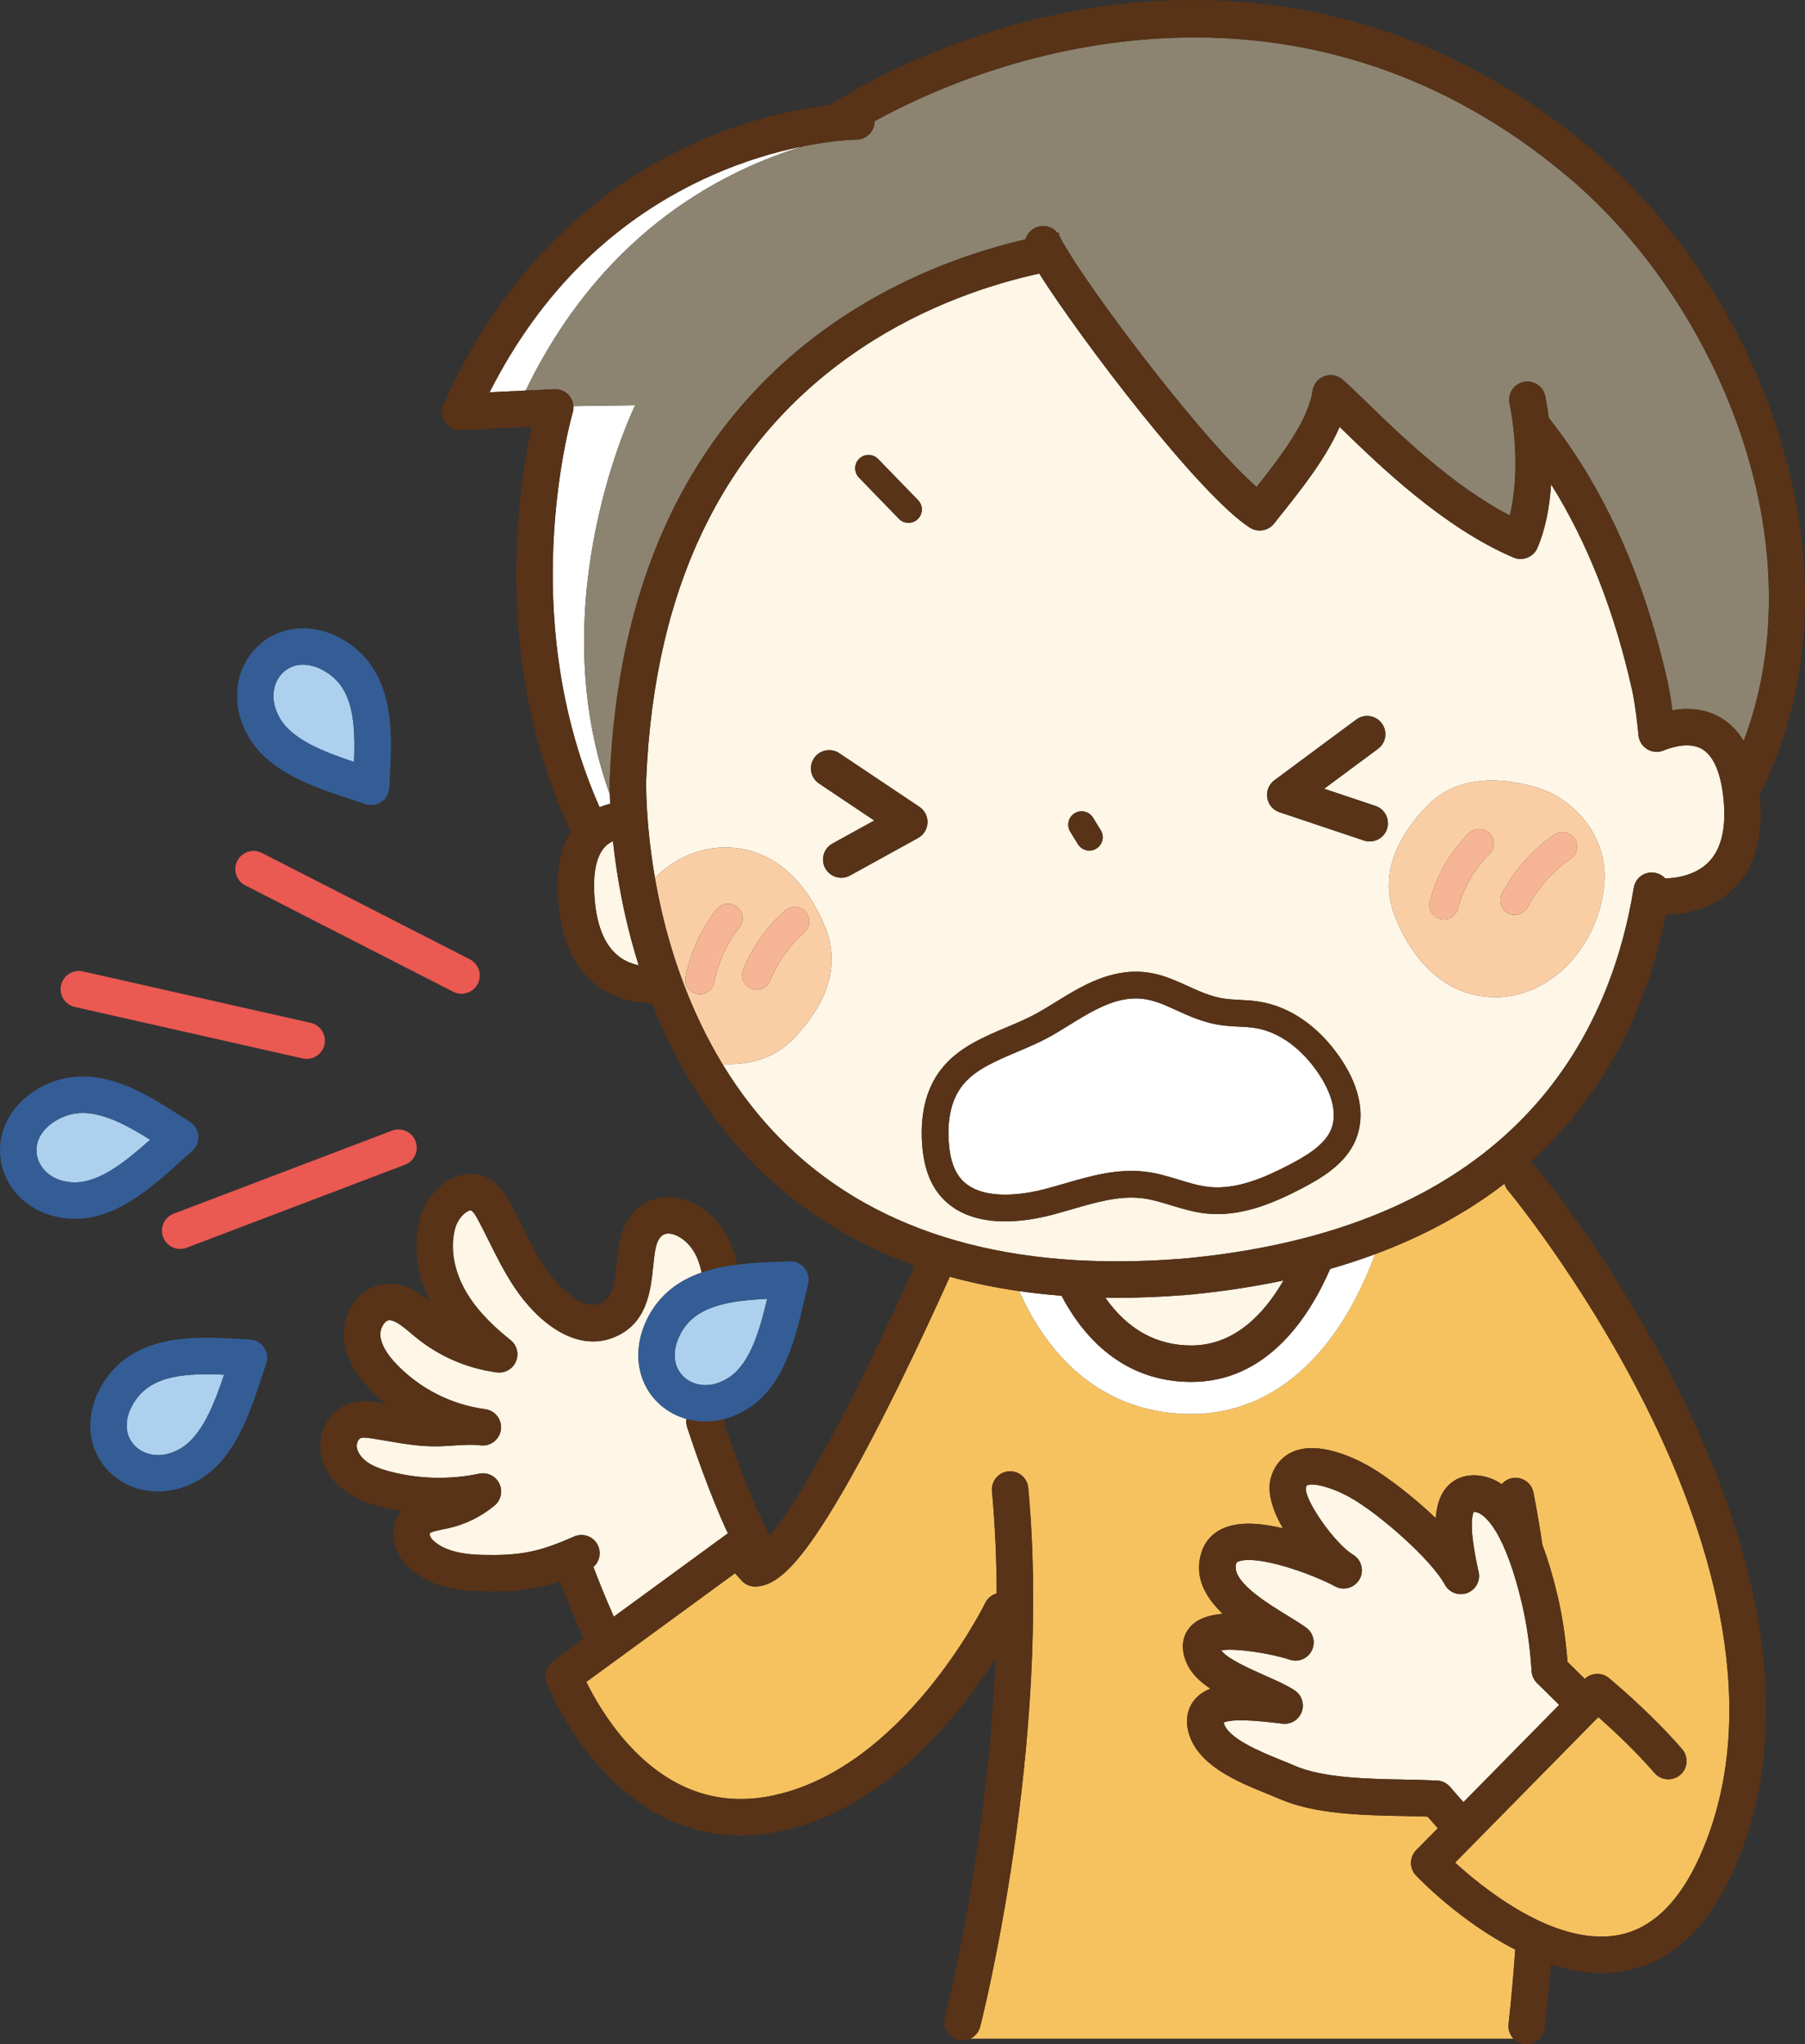
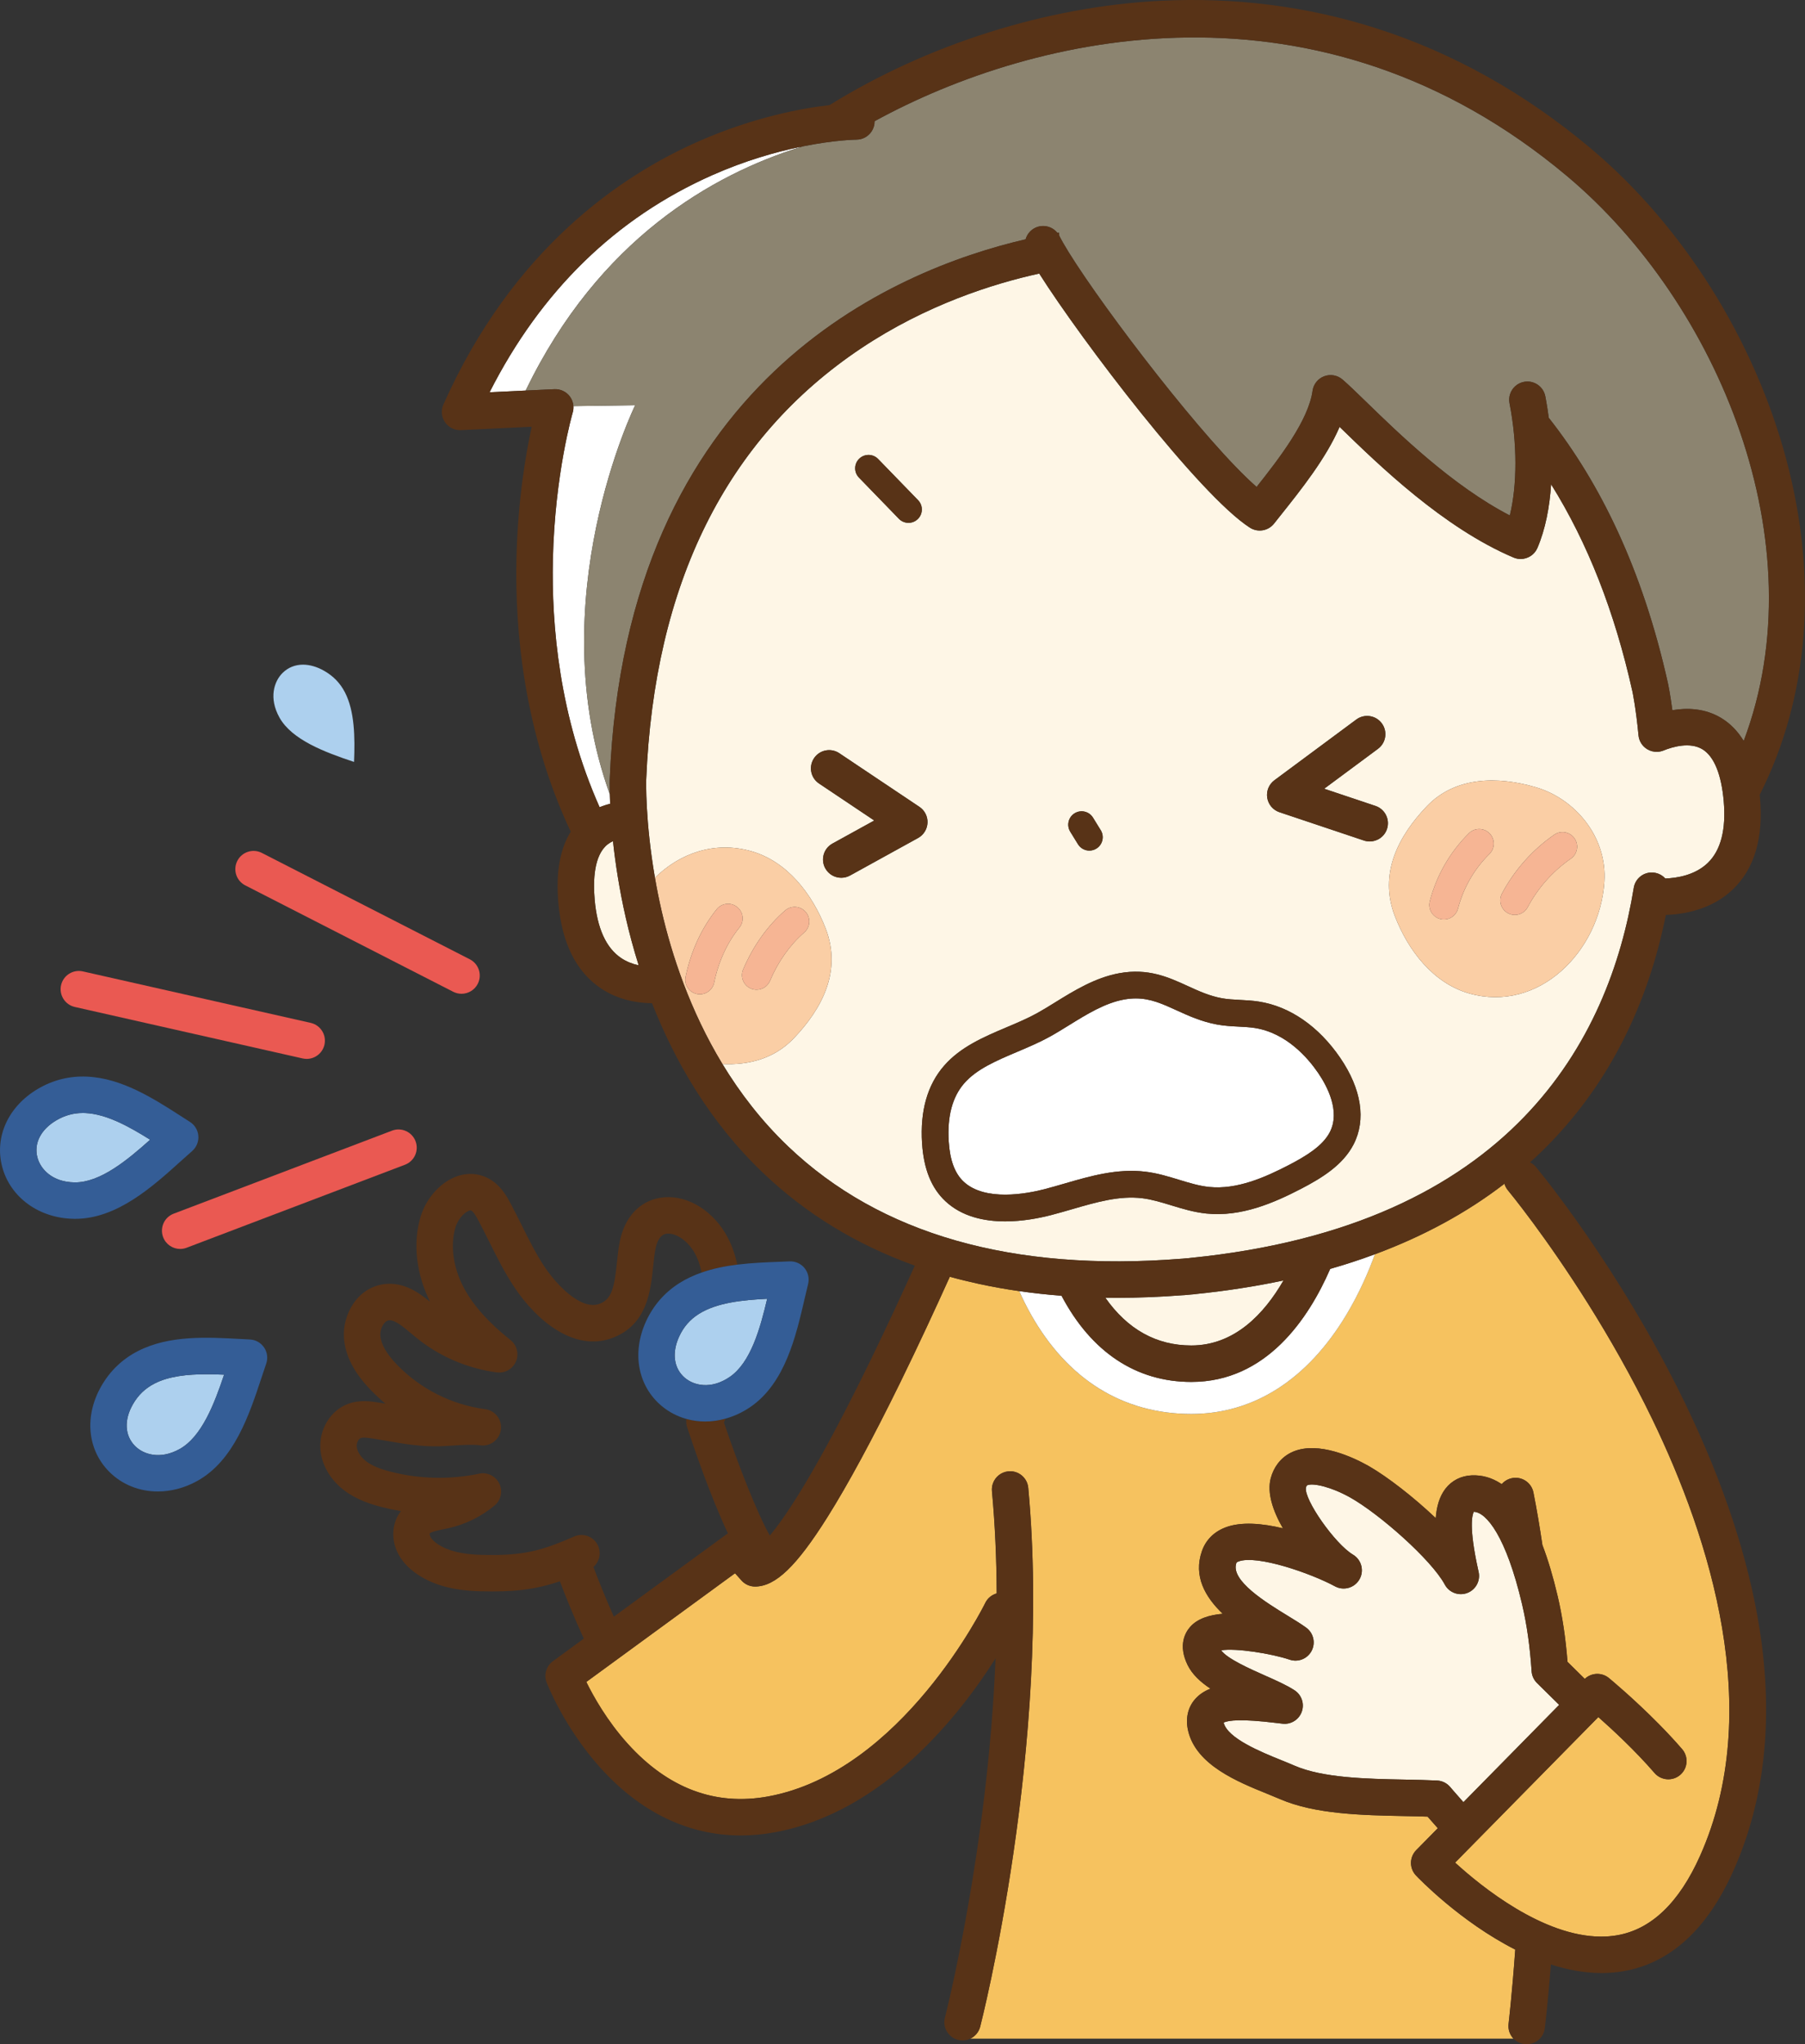
<svg xmlns="http://www.w3.org/2000/svg" version="1.1" x="0px" y="0px" width="200px" height="226.432px" viewBox="0 0 200 226.432" enable-background="new 0 0 200 226.432" xml:space="preserve">
  <rect x="0" y="0" width="200" height="226.432" fill="#333333" stroke="none" />
  <g id="レイヤー_1">
</g>
  <g id="画像">
    <g>
-       <path fill="#FEF6E6" d="M71.58,146.361c0.811-1.771,2.05-3.194,3.681-4.229c0.783-0.496,1.619-0.88,2.486-1.184    c-0.18-0.83-0.442-1.615-0.854-2.295c-0.9-1.486-2.257-2.14-3.077-1.997c-0.722,0.125-1.037,0.952-1.177,1.625    c-0.118,0.579-0.188,1.262-0.266,1.984c-0.279,2.721-0.664,6.446-4.457,7.908c-4.227,1.631-8.422-1.834-10.939-5.618    c-1.089-1.638-1.951-3.372-2.787-5.048c-0.383-0.769-0.778-1.563-1.184-2.32c-0.151-0.283-0.508-0.949-0.776-1.092    c-0.044-0.023-0.107-0.058-0.311,0.027c-0.586,0.246-1.226,1.048-1.455,1.826c-0.6,2.035-0.248,4.495,0.964,6.751    c1.041,1.937,2.721,3.812,5.138,5.731c0.711,0.564,0.958,1.535,0.602,2.371c-0.354,0.836-1.227,1.331-2.125,1.211    c-3.315-0.442-6.433-1.799-9.016-3.922c-0.159-0.13-0.318-0.264-0.479-0.4c-0.849-0.715-1.815-1.523-2.459-1.449    c-0.515,0.061-1,0.922-0.945,1.677c0.071,0.97,0.67,2.026,1.832,3.231c2.599,2.693,6.074,4.447,9.783,4.937    c0.002,0.001,0.003,0.001,0.003,0.001c1.106,0.146,1.885,1.16,1.737,2.266c-0.145,1.105-1.159,1.885-2.266,1.738    c-0.868-0.115-1.961-0.044-3.017,0.024c-0.505,0.033-1.028,0.067-1.531,0.081c-2.05,0.057-4.002-0.28-5.888-0.607    c-0.458-0.079-0.917-0.158-1.375-0.231c-0.486-0.077-1.151-0.184-1.456-0.07c-0.229,0.084-0.476,0.524-0.438,0.946    c0.048,0.561,0.464,1.194,1.086,1.655c0.628,0.465,1.466,0.815,2.719,1.134c3.175,0.811,6.55,0.882,9.758,0.207    c0.911-0.191,1.829,0.261,2.234,1.096c0.404,0.836,0.188,1.839-0.526,2.433c-1.476,1.228-3.247,2.097-5.122,2.513    c-0.179,0.039-0.361,0.076-0.547,0.113c-0.419,0.085-1.398,0.283-1.518,0.471c-0.006,0.026-0.008,0.177,0.062,0.33    c0.132,0.283,0.429,0.583,0.861,0.867c1.13,0.742,2.659,1.113,4.812,1.17c4.024,0.104,6.058-0.293,9.058-1.518    c0.037-0.018,0.078-0.034,0.119-0.049c0.348-0.145,0.711-0.299,1.09-0.466c1.025-0.447,2.215,0.019,2.661,1.04    c0.362,0.828,0.125,1.768-0.521,2.332c0.506,1.343,1.297,3.354,2.261,5.505l12.525-9.15c0.037-0.027,0.076-0.052,0.115-0.075    c-1.933-4.079-3.814-9.607-4.519-11.75c-0.099-0.301-0.124-0.617-0.078-0.926c-1.003-0.278-1.945-0.762-2.769-1.455    C70.666,153.495,69.994,149.825,71.58,146.361z" />
      <path fill="#F6C25F" d="M167.151,224.168c0.011-0.1,0.382-3.214,0.741-8.223c-6.093-3.094-10.697-7.891-11-8.21    c-0.747-0.79-0.734-2.03,0.026-2.806l2.392-2.428c-0.465-0.523-0.848-0.96-1.129-1.283c-0.822-0.029-1.691-0.047-2.598-0.064    c-4.636-0.092-9.891-0.195-13.776-1.887c-0.394-0.17-0.856-0.357-1.345-0.557c-3.332-1.348-7.891-3.193-8.805-6.953    c-0.332-1.369-0.055-2.637,0.776-3.572c0.454-0.511,1.028-0.881,1.688-1.141c-1.11-0.734-2.031-1.587-2.54-2.633    c-1.058-2.178-0.269-3.576,0.297-4.216c0.798-0.906,2.117-1.319,3.6-1.446c-1.951-1.865-3.271-4.176-2.303-6.947    c0.427-1.22,1.321-2.123,2.591-2.613c1.742-0.673,4.098-0.455,6.383,0.092c-1.108-1.919-1.78-3.93-1.349-5.548    c0.165-0.617,0.43-1.155,0.776-1.615c0.438-0.581,1.01-1.034,1.706-1.329c2.83-1.197,6.722,0.674,8.263,1.535    c0.065,0.036,0.135,0.076,0.201,0.115c1.971,1.139,4.841,3.345,7.336,5.715c0.094-1.271,0.413-2.399,1.077-3.26    c0.703-0.908,1.739-1.434,2.92-1.479c1.133-0.044,2.194,0.256,3.179,0.889c0.047,0.029,0.092,0.058,0.137,0.088    c0.285-0.332,0.679-0.574,1.141-0.666c1.096-0.216,2.155,0.497,2.371,1.592c0.378,1.911,0.704,3.852,0.992,5.807    c0.62,1.626,1.183,3.504,1.684,5.64c0.53,2.258,0.891,4.655,1.098,7.308c0.426,0.418,1.086,1.068,1.915,1.889    c0.737-0.699,1.882-0.746,2.672-0.096c0.143,0.117,2.753,2.274,5.562,5.124c0.854,0.865,1.726,1.794,2.55,2.75    c0.73,0.844,0.638,2.119-0.206,2.849c-0.844,0.729-2.118,0.637-2.849-0.207c-2.145-2.48-4.688-4.833-6.227-6.193l-15.871,16.122    c2.879,2.634,9.727,8.195,16.184,8.196c0.591,0,1.177-0.047,1.758-0.146c3.785-0.647,6.879-3.603,9.195-8.785    c7.189-16.073,1.104-35.161-5.267-48.343c-4.604-9.527-10.023-17.436-13.229-21.777c-1.68-2.275-2.754-3.57-2.783-3.607    c-0.186-0.223-0.314-0.475-0.389-0.736c-4.153,3.199-8.945,5.807-14.351,7.812c-0.688,1.889-1.716,4.289-3.162,6.699    c-4.32,7.189-10.261,10.99-17.185,10.99c-7.581,0-13.734-3.826-17.795-11.066c-0.48-0.854-0.9-1.707-1.271-2.538    c-1.508-0.216-2.981-0.479-4.422-0.79c-1.109-0.24-2.2-0.506-3.271-0.802c-1.584,3.509-3.479,7.6-5.472,11.671    c-3.088,6.302-5.812,11.336-8.094,14.964c-3.425,5.438-5.742,7.663-8,7.679c-0.005,0-0.008,0-0.013,0    c-0.575,0-1.123-0.246-1.506-0.675l-0.713-0.798l-16.479,12.039c0.782,1.594,2.302,4.311,4.586,6.84    c4.474,4.951,9.714,6.917,15.57,5.842c14.811-2.719,23.958-21.24,24.047-21.426c0.263-0.541,0.735-0.91,1.271-1.062    c-0.017-3.765-0.178-7.565-0.526-11.323c-0.028-0.301,0.013-0.592,0.107-0.858c0.252-0.714,0.896-1.255,1.697-1.337    c0.005-0.001,0.013-0.002,0.019-0.003c1.111-0.104,2.094,0.713,2.197,1.823c2.656,28.529-5.249,59.394-5.328,59.701    c-0.156,0.602-0.57,1.064-1.089,1.312c2.222,0,12.337,0,30.918,0h0.849c16.12,0,25.052,0,28.411,0    C167.292,225.384,167.075,224.791,167.151,224.168z" />
      <path fill="#FFFFFF" d="M132,156.613c6.924,0,12.864-3.801,17.185-10.99c1.446-2.41,2.474-4.811,3.162-6.699    c-1.6,0.594-3.251,1.136-4.959,1.624c-2.397,5.511-7.078,12.52-15.386,12.52c-6.114,0-11.082-3.301-14.383-9.546    c-1.598-0.121-3.158-0.294-4.685-0.513c0.37,0.831,0.79,1.684,1.271,2.538C118.266,152.787,124.419,156.613,132,156.613z" />
      <path fill="#FEF6E6" d="M132.295,143.359c-0.133,0.012-0.262,0.021-0.392,0.032l-0.663,0.062    c-0.065,0.006-0.139,0.009-0.196,0.009c-2.494,0.192-4.925,0.289-7.286,0.289c-0.432,0-0.857-0.005-1.284-0.011    c2.462,3.507,5.656,5.288,9.528,5.288c4.784,0,8.071-3.497,10.212-7.2c-3.084,0.654-6.318,1.156-9.706,1.502    C132.439,143.344,132.367,143.354,132.295,143.359z" />
      <path fill="#FFFFFF" d="M67.606,89.032c-0.019-0.388-0.03-0.737-0.036-1.049c-7.764-21.521,2.807-43.097,2.807-43.097l-6.84,0.095    c0.018,0.239-0.009,0.482-0.079,0.718c-0.019,0.065-1.981,6.796-2.195,16.267c-0.164,7.243,0.7,17.389,5.177,27.446    C66.823,89.251,67.214,89.126,67.606,89.032z" />
      <path fill="#FFFFFF" d="M88.646,16.306c-0.006-0.009-0.014-0.018-0.02-0.027c-2.689,0.56-6.046,1.506-9.676,3.111    C68.247,24.123,59.95,32.208,54.248,43.45l3.996-0.191C66.354,26.47,78.982,19.331,88.646,16.306z" />
      <path fill="#8C8470" d="M67.57,87.983c-0.026-1.036-0.01-1.647-0.006-1.727c1.784-44.032,31.422-56.347,46.078-59.75    c0.148-0.526,0.506-0.991,1.032-1.256c0.43-0.217,0.9-0.265,1.336-0.17c0.447,0.097,0.858,0.344,1.151,0.714    c0.059-0.01,0.113-0.019,0.168-0.028c0.012,0.115,0.026,0.233,0.045,0.355c0.005,0.007,0.008,0.014,0.013,0.022    c0.245,0.486,0.602,1.105,1.047,1.825c3.979,6.417,15.222,21.104,20.803,25.966c2.569-3.232,5.752-7.4,6.198-10.642    c0.101-0.732,0.593-1.351,1.285-1.613c0.69-0.262,1.47-0.125,2.031,0.356c0.662,0.569,1.524,1.407,2.617,2.467    c3.667,3.565,9.576,9.306,15.925,12.593c0.825-3.367,0.836-7.984-0.033-12.428c-0.068-0.347-0.042-0.69,0.06-1.005    c0.217-0.677,0.787-1.219,1.536-1.364c1.095-0.213,2.154,0.5,2.368,1.595c0.039,0.201,0.075,0.411,0.113,0.619    c0.1,0.566,0.19,1.155,0.269,1.763c5.657,7.177,10.396,16.743,13.224,29.48c0.016,0.071,0.235,1.118,0.473,2.911    c1.653-0.282,3.64-0.223,5.457,0.891c0.98,0.602,1.797,1.444,2.449,2.515c8.238-21.834-2.764-48.459-19.579-62.568    c-27.51-23.083-58.929-15.824-76.722-6.078c0,0.008,0,0.017,0,0.025c0,0.388-0.111,0.749-0.302,1.057    c-0.354,0.577-0.991,0.961-1.718,0.962c-0.087,0.001-2.376,0.029-5.906,0.736c-0.11,0.034-0.222,0.066-0.336,0.102    c-9.664,3.025-22.293,10.164-30.402,26.953l3.183-0.152c0.648-0.031,1.281,0.256,1.688,0.771c0.25,0.321,0.396,0.707,0.423,1.104    l6.84-0.095C70.377,44.886,59.807,66.461,67.57,87.983z" />
      <path fill="#FEF6E6" d="M67.922,93.169c-0.206,0.093-0.401,0.206-0.58,0.344c-1.539,1.194-1.637,4.009-1.448,6.161    c0.275,3.154,1.263,5.322,2.933,6.445c0.611,0.41,1.278,0.659,1.941,0.803c-0.583-1.852-1.051-3.616-1.422-5.239    C68.614,98.483,68.18,95.577,67.922,93.169z" />
      <path fill="#FEF6E6" d="M181.026,98.335c0.167-1.028,1.083-1.76,2.13-1.69c0.021,0.001,0.041,0.005,0.062,0.007    c0.516,0.051,0.974,0.292,1.302,0.655c1.274-0.047,3.289-0.359,4.703-1.721c1.45-1.396,2.045-3.703,1.771-6.856    c-0.262-2.967-1.07-4.948-2.346-5.729c-1.388-0.85-3.308-0.285-4.33,0.128c-0.215,0.087-0.44,0.134-0.667,0.144    c-0.396,0.018-0.792-0.08-1.138-0.291c-0.547-0.331-0.902-0.901-0.962-1.536c-0.281-2.983-0.664-4.814-0.669-4.833    c-1.966-8.854-4.979-16.518-9.013-22.968c-0.167,2.508-0.628,4.962-1.517,7.044c-0.328,0.767-1.075,1.227-1.858,1.227    c-0.264,0-0.531-0.051-0.789-0.161c-7.782-3.306-14.899-10.222-19.153-14.354c-0.04-0.04-0.081-0.079-0.121-0.119    c-1.492,3.475-4.246,6.926-6.57,9.842c-0.239,0.299-0.473,0.592-0.695,0.875c-0.646,0.813-1.802,1.006-2.677,0.445    c-5.594-3.595-18.641-20.724-23.339-28.144c-5.152,1.132-12.547,3.476-19.755,8.294C80.489,48.559,72.481,64.644,71.6,86.403    c-0.001,0.038-0.12,4.523,0.969,10.816c2.765-2.708,6.586-4.09,10.668-2.94c3.961,1.118,6.761,4.713,8.253,8.577    c1.81,4.704-0.4,8.866-3.541,12.158c-2.144,2.243-4.982,2.979-7.901,2.84c1.938,3.191,4.333,6.319,7.299,9.146    c10.196,9.718,24.847,13.897,43.548,12.423c0.042-0.004,0.085-0.006,0.127-0.007l0.356-0.035c0.011-0.001,0.023-0.002,0.034-0.003    l0.188-0.014c0.055-0.005,0.109-0.009,0.165-0.013c0.051-0.01,0.102-0.017,0.153-0.021    C167.578,135.767,178.307,115.07,181.026,98.335z M119.072,90.081c0.696-0.428,1.609-0.21,2.037,0.486l0.856,1.39    c0.43,0.696,0.212,1.609-0.484,2.038c-0.242,0.149-0.511,0.221-0.775,0.221c-0.497,0-0.982-0.25-1.263-0.705l-0.859-1.393    C118.158,91.421,118.375,90.509,119.072,90.081z M95.206,50.807c0.588-0.57,1.525-0.555,2.094,0.032l4.425,4.561    c0.57,0.587,0.557,1.525-0.031,2.094c-0.287,0.279-0.659,0.418-1.031,0.418c-0.387,0-0.773-0.15-1.063-0.45l-4.424-4.561    C94.604,52.314,94.619,51.376,95.206,50.807z M94.188,96.974c-0.31,0.17-0.644,0.251-0.974,0.251    c-0.712,0-1.401-0.377-1.771-1.045c-0.539-0.977-0.183-2.205,0.794-2.743l0.689-0.38l3.945-2.175l-4.644-3.109l-1.477-0.989    c-0.929-0.62-1.177-1.875-0.555-2.801c0.62-0.927,1.873-1.175,2.8-0.555l8.88,5.943c0.586,0.392,0.925,1.061,0.894,1.765    s-0.425,1.341-1.042,1.682L94.188,96.974z M149.977,126.766c-1.175,2.273-3.495,3.707-5.825,4.916    c-3.031,1.574-6.644,3.13-10.472,2.736c-1.396-0.143-2.678-0.535-3.917-0.914c-1.099-0.335-2.136-0.652-3.19-0.781    c-2.527-0.311-5.088,0.433-7.802,1.22c-0.765,0.222-1.554,0.451-2.339,0.653c-1.319,0.34-3.141,0.689-5.047,0.69    c-2.336,0-4.802-0.525-6.632-2.237c-1.558-1.457-2.404-3.561-2.587-6.43c-0.227-3.564,0.59-6.444,2.43-8.562    c1.828-2.106,4.431-3.208,6.948-4.274c1.198-0.507,2.329-0.986,3.372-1.562c0.634-0.351,1.292-0.758,1.988-1.188    c2.086-1.291,4.452-2.754,7.119-3.236c3.208-0.58,5.439,0.439,7.596,1.426c1.235,0.564,2.401,1.098,3.776,1.348    c0.622,0.113,1.286,0.147,1.989,0.185c0.681,0.035,1.386,0.071,2.104,0.184c3.427,0.532,6.625,2.743,9.005,6.225    C150.862,120.625,151.388,124.035,149.977,126.766z M153.682,91.824c-0.283,0.845-1.07,1.378-1.914,1.378    c-0.213,0-0.43-0.034-0.643-0.105l-9.359-3.135c-0.714-0.239-1.234-0.855-1.352-1.599c-0.119-0.743,0.186-1.49,0.791-1.938    l9.076-6.728c0.896-0.665,2.161-0.476,2.825,0.419c0.664,0.896,0.477,2.161-0.421,2.825l-1.131,0.839l-4.833,3.582l4.983,1.669    l0.703,0.235C153.466,89.622,154.036,90.767,153.682,91.824z M162.807,110.041c-3.963-1.118-6.763-4.714-8.254-8.577    c-1.809-4.704,0.398-8.866,3.541-12.157c3.17-3.32,7.864-3.344,12.081-2.109c4.347,1.269,7.932,5.5,7.593,10.488    C177.247,105.423,170.481,112.204,162.807,110.041z" />
      <path fill="#FACEA5" d="M87.948,115.014c3.141-3.292,5.351-7.454,3.541-12.158c-1.492-3.864-4.292-7.459-8.253-8.577    c-4.082-1.15-7.903,0.232-10.668,2.94c0.203,1.172,0.447,2.407,0.742,3.687c1.117,4.839,3.13,11.002,6.736,16.948    C82.966,117.992,85.805,117.257,87.948,115.014z M86.994,100.847c0.673-0.584,1.693-0.511,2.277,0.164    c0.585,0.675,0.512,1.694-0.164,2.279c-1.571,1.361-2.884,3.212-3.79,5.35c-0.261,0.615-0.859,0.984-1.487,0.984    c-0.211,0-0.426-0.041-0.632-0.129c-0.82-0.349-1.204-1.297-0.856-2.118C83.442,104.788,85.05,102.53,86.994,100.847z     M79.13,108.841c-0.158,0.764-0.831,1.289-1.58,1.289c-0.109,0-0.22-0.011-0.329-0.034c-0.874-0.181-1.437-1.035-1.255-1.909    c0.584-2.823,1.776-5.408,3.448-7.476c0.56-0.694,1.576-0.802,2.271-0.24c0.694,0.561,0.802,1.578,0.241,2.272    C80.576,104.411,79.609,106.52,79.13,108.841z" />
      <path fill="#FACEA5" d="M177.768,97.686c0.339-4.988-3.246-9.219-7.593-10.488c-4.217-1.235-8.911-1.211-12.081,2.109    c-3.143,3.291-5.35,7.454-3.541,12.157c1.491,3.863,4.291,7.459,8.254,8.577C170.481,112.204,177.247,105.423,177.768,97.686z     M165.033,94.591c-1.684,1.663-2.887,3.753-3.48,6.043c-0.188,0.729-0.844,1.211-1.562,1.211c-0.134,0-0.27-0.017-0.406-0.052    c-0.863-0.224-1.383-1.105-1.159-1.969c0.741-2.854,2.239-5.458,4.336-7.532c0.635-0.627,1.658-0.621,2.284,0.014    C165.674,92.941,165.667,93.964,165.033,94.591z M169.278,100.481c-0.289,0.547-0.851,0.858-1.429,0.858    c-0.254,0-0.514-0.061-0.756-0.189c-0.787-0.418-1.088-1.396-0.669-2.185c1.377-2.59,3.377-4.841,5.789-6.51    c0.733-0.507,1.741-0.325,2.249,0.409c0.508,0.734,0.324,1.74-0.41,2.248C172.064,96.489,170.414,98.346,169.278,100.481z" />
      <path fill="#583317" d="M99.599,57.462c0.29,0.299,0.677,0.45,1.063,0.45c0.372,0,0.744-0.139,1.031-0.418    c0.588-0.569,0.602-1.507,0.031-2.094L97.3,50.839c-0.568-0.587-1.506-0.602-2.094-0.032c-0.587,0.569-0.602,1.507-0.031,2.094    L99.599,57.462z" />
      <path fill="#FEF6E6" d="M170.31,186.422c-0.354-0.348-0.57-0.814-0.602-1.311c-0.182-2.738-0.526-5.167-1.057-7.424    c-1.764-7.515-3.966-10.201-5.35-10.236c-0.183,0.354-0.554,1.717,0.472,6.371l0.067,0.306c0.211,0.983-0.333,1.973-1.276,2.32    c-0.944,0.348-1.999-0.052-2.477-0.938c-1.477-2.742-7.266-7.85-10.508-9.659c-2.104-1.173-4.088-1.61-4.721-1.343    c-0.041,0.017-0.094,0.04-0.154,0.268c-0.239,1.307,3.217,6.235,5.209,7.42c0.945,0.562,1.268,1.777,0.724,2.733    s-1.753,1.302-2.719,0.777c-2.611-1.417-8.656-3.538-10.697-2.748c-0.196,0.075-0.214,0.126-0.232,0.179    c-0.675,1.93,3.306,4.368,5.685,5.825c0.805,0.492,1.5,0.918,2.058,1.325c0.806,0.588,1.062,1.677,0.602,2.562    c-0.46,0.885-1.495,1.303-2.44,0.981c-1.977-0.671-5.983-1.31-7.586-1.034c0.657,0.93,3.235,2.072,4.808,2.77    c1.258,0.558,2.446,1.084,3.328,1.66c0.781,0.51,1.11,1.488,0.797,2.367c-0.312,0.879-1.185,1.431-2.112,1.332    c-0.216-0.023-0.476-0.055-0.768-0.09c-3.769-0.459-5.237-0.297-5.778-0.036c0,0.002,0.002,0.003,0.002,0.005    c0.423,1.746,4.161,3.26,6.396,4.163c0.514,0.208,1,0.404,1.44,0.597c3.153,1.372,7.982,1.468,12.245,1.552    c1.26,0.024,2.447,0.049,3.572,0.103c0.559,0.027,1.082,0.285,1.445,0.713c0.014,0.016,0.54,0.637,1.47,1.684l10.609-10.778    C171.266,187.356,170.331,186.442,170.31,186.422z" />
      <path fill="#583317" d="M152.408,89.268l-0.703-0.235l-4.983-1.669l4.833-3.582l1.131-0.839c0.897-0.664,1.085-1.929,0.421-2.825    c-0.664-0.896-1.93-1.084-2.825-0.419l-9.076,6.728c-0.605,0.448-0.91,1.195-0.791,1.938c0.117,0.744,0.638,1.359,1.352,1.599    l9.359,3.135c0.213,0.071,0.43,0.105,0.643,0.105c0.844,0,1.631-0.534,1.914-1.378C154.036,90.767,153.466,89.622,152.408,89.268z    " />
      <path fill="#583317" d="M102.771,91.136c0.031-0.704-0.308-1.373-0.894-1.765l-8.88-5.943c-0.927-0.62-2.18-0.372-2.8,0.555    c-0.622,0.927-0.374,2.181,0.555,2.801l1.477,0.989l4.644,3.109l-3.945,2.175l-0.689,0.38c-0.977,0.538-1.333,1.767-0.794,2.743    c0.369,0.668,1.059,1.045,1.771,1.045c0.33,0,0.664-0.081,0.974-0.251l7.541-4.156C102.346,92.478,102.739,91.84,102.771,91.136z" />
      <path fill="#EA5952" d="M27.175,98.067l23.042,11.785c0.296,0.15,0.609,0.222,0.919,0.222c0.734,0,1.442-0.401,1.8-1.1    c0.508-0.993,0.114-2.21-0.878-2.718L29.014,94.472c-0.993-0.508-2.209-0.114-2.717,0.878    C25.789,96.343,26.183,97.56,27.175,98.067z" />
      <path fill="#EA5952" d="M8.291,111.535l25.245,5.702c0.149,0.034,0.3,0.05,0.446,0.05c0.924,0,1.757-0.637,1.969-1.574    c0.246-1.088-0.438-2.169-1.524-2.415l-25.245-5.702c-1.09-0.245-2.169,0.437-2.416,1.524    C6.521,110.208,7.203,111.289,8.291,111.535z" />
      <path fill="#EA5952" d="M43.439,125.234l-24.192,9.195c-1.044,0.396-1.567,1.562-1.172,2.605c0.308,0.807,1.073,1.303,1.889,1.303    c0.237,0,0.481-0.043,0.716-0.133l24.193-9.195c1.044-0.396,1.567-1.562,1.171-2.604    C45.648,125.362,44.481,124.839,43.439,125.234z" />
      <path fill="#583317" d="M119.443,93.511c0.28,0.454,0.766,0.705,1.263,0.705c0.265,0,0.533-0.071,0.775-0.221    c0.696-0.429,0.914-1.341,0.484-2.038l-0.856-1.39c-0.428-0.697-1.341-0.914-2.037-0.486c-0.697,0.428-0.914,1.34-0.488,2.037    L119.443,93.511z" />
      <path fill="#FFFFFF" d="M139.033,113.863c-0.567-0.088-1.168-0.119-1.802-0.152c-0.766-0.039-1.558-0.08-2.366-0.228    c0,0,0,0-0.001,0c-1.737-0.317-3.192-0.981-4.476-1.567c-1.584-0.724-2.901-1.326-4.539-1.326c-0.409,0-0.84,0.038-1.3,0.121    c-2.114,0.383-4.134,1.632-6.087,2.84c-0.729,0.451-1.416,0.876-2.113,1.262c-1.178,0.651-2.434,1.184-3.649,1.698    c-2.308,0.978-4.489,1.901-5.869,3.489c-1.311,1.508-1.884,3.672-1.709,6.43c0.133,2.082,0.673,3.539,1.653,4.456    c2.376,2.222,7.026,1.329,8.915,0.843c0.744-0.192,1.513-0.415,2.255-0.631c2.881-0.836,5.861-1.699,8.989-1.315    c1.311,0.161,2.521,0.532,3.693,0.89c1.155,0.353,2.245,0.686,3.354,0.8c3.052,0.313,6.161-1.047,8.805-2.418    c1.897-0.985,3.763-2.108,4.559-3.648c1.198-2.316-0.297-5.111-1.296-6.571C144.942,117.213,142.557,114.411,139.033,113.863z" />
      <path fill="#583317" d="M139.489,110.938c-0.719-0.112-1.424-0.148-2.104-0.184c-0.703-0.037-1.367-0.071-1.989-0.185    c-1.375-0.25-2.541-0.783-3.776-1.348c-2.156-0.986-4.388-2.006-7.596-1.426c-2.667,0.482-5.033,1.945-7.119,3.236    c-0.696,0.431-1.354,0.838-1.988,1.188c-1.043,0.576-2.174,1.056-3.372,1.562c-2.518,1.066-5.12,2.168-6.948,4.274    c-1.84,2.117-2.656,4.997-2.43,8.562c0.183,2.869,1.029,4.973,2.587,6.43c1.83,1.712,4.296,2.237,6.632,2.237    c1.906-0.001,3.728-0.351,5.047-0.69c0.785-0.202,1.574-0.432,2.339-0.653c2.714-0.787,5.274-1.53,7.802-1.22    c1.055,0.129,2.092,0.446,3.19,0.781c1.239,0.379,2.521,0.771,3.917,0.914c3.828,0.394,7.44-1.162,10.472-2.736    c2.33-1.209,4.65-2.643,5.825-4.916c1.411-2.73,0.886-6.141-1.482-9.604C146.114,113.681,142.916,111.47,139.489,110.938z     M147.346,125.405c-0.796,1.54-2.661,2.663-4.559,3.648c-2.644,1.371-5.753,2.731-8.805,2.418c-1.109-0.114-2.199-0.447-3.354-0.8    c-1.172-0.357-2.383-0.729-3.693-0.89c-3.128-0.384-6.108,0.479-8.989,1.315c-0.742,0.216-1.511,0.438-2.255,0.631    c-1.889,0.486-6.539,1.379-8.915-0.843c-0.98-0.917-1.521-2.374-1.653-4.456c-0.175-2.758,0.398-4.922,1.709-6.43    c1.38-1.588,3.562-2.512,5.869-3.489c1.216-0.515,2.472-1.047,3.649-1.698c0.697-0.386,1.385-0.811,2.113-1.262    c1.953-1.208,3.973-2.457,6.087-2.84c0.46-0.083,0.891-0.121,1.3-0.121c1.638,0,2.955,0.603,4.539,1.326    c1.283,0.586,2.738,1.25,4.476,1.567c0.001,0,0.001,0,0.001,0c0.809,0.147,1.601,0.188,2.366,0.228    c0.634,0.033,1.234,0.064,1.802,0.152c3.523,0.548,5.909,3.35,7.017,4.971C147.049,120.294,148.544,123.089,147.346,125.405z" />
      <path fill="#583317" d="M186.697,155.397c-7.238-14.946-16.133-25.687-16.51-26.137c-0.186-0.223-0.409-0.394-0.653-0.515    c0.796-0.719,1.569-1.461,2.308-2.229c6.441-6.685,10.723-15.144,12.742-25.174c1.939-0.063,5.043-0.561,7.41-2.818    c2.395-2.284,3.41-5.698,3.021-10.148c-0.01-0.116-0.023-0.228-0.034-0.341c5.45-10.773,6.509-23.825,2.942-37.159    c-3.567-13.327-11.476-25.891-21.697-34.468c-7.292-6.118-15.302-10.592-23.81-13.297c-7.614-2.422-15.639-3.437-23.852-3.021    c-12.612,0.641-25.784,4.816-36.649,11.551c-3.117,0.361-8.39,1.336-14.418,3.975c-8.709,3.812-20.699,11.97-28.367,29.19    c-0.284,0.64-0.217,1.383,0.179,1.961s1.062,0.913,1.764,0.877l7.841-0.375c-0.643,2.946-1.531,8.085-1.686,14.475    c-0.194,7.973,0.789,19.26,6.012,30.383c-1.201,1.905-1.664,4.547-1.37,7.897c0.39,4.45,1.984,7.636,4.739,9.469    c1.859,1.237,3.912,1.606,5.641,1.629c2.458,6.259,6.294,13.059,12.283,18.775c4.762,4.547,10.386,7.979,16.832,10.29    c-1.425,3.149-3.089,6.737-4.842,10.343c-5.919,12.166-9.375,17.348-11.224,19.553c-1.364-2.395-3.475-7.734-5.079-12.514    c0.062-0.146,0.12-0.294,0.18-0.441c-0.754,0.211-1.515,0.322-2.266,0.322c-0.708,0-1.405-0.098-2.075-0.285    c-0.046,0.309-0.021,0.625,0.078,0.926c0.704,2.143,2.586,7.671,4.519,11.75c-0.039,0.023-0.078,0.048-0.115,0.075l-12.525,9.15    c-0.964-2.151-1.755-4.162-2.261-5.505c0.646-0.564,0.884-1.504,0.521-2.332c-0.446-1.021-1.636-1.487-2.661-1.04    c-0.379,0.167-0.742,0.321-1.09,0.466c-0.041,0.015-0.082,0.031-0.119,0.049c-3,1.225-5.033,1.622-9.058,1.518    c-2.153-0.057-3.683-0.428-4.812-1.17c-0.433-0.284-0.729-0.584-0.861-0.867c-0.07-0.153-0.068-0.304-0.062-0.33    c0.119-0.188,1.099-0.386,1.518-0.471c0.186-0.037,0.368-0.074,0.547-0.113c1.875-0.416,3.646-1.285,5.122-2.513    c0.714-0.594,0.931-1.597,0.526-2.433c-0.405-0.835-1.323-1.287-2.234-1.096c-3.208,0.675-6.583,0.604-9.758-0.207    c-1.253-0.318-2.091-0.669-2.719-1.134c-0.622-0.461-1.038-1.095-1.086-1.655c-0.038-0.422,0.209-0.862,0.438-0.946    c0.305-0.113,0.97-0.007,1.456,0.07c0.458,0.073,0.917,0.152,1.375,0.231c1.886,0.327,3.838,0.664,5.888,0.607    c0.503-0.014,1.026-0.048,1.531-0.081c1.056-0.068,2.148-0.14,3.017-0.024c1.106,0.146,2.121-0.633,2.266-1.738    c0.147-1.105-0.631-2.12-1.737-2.266c0,0-0.001,0-0.003-0.001c-3.709-0.489-7.185-2.243-9.783-4.937    c-1.162-1.205-1.761-2.262-1.832-3.231c-0.055-0.755,0.431-1.616,0.945-1.677c0.644-0.074,1.61,0.734,2.459,1.449    c0.161,0.137,0.32,0.271,0.479,0.4c2.583,2.123,5.7,3.479,9.016,3.922c0.898,0.12,1.771-0.375,2.125-1.211    c0.356-0.836,0.109-1.807-0.602-2.371c-2.417-1.92-4.097-3.795-5.138-5.731c-1.212-2.256-1.563-4.716-0.964-6.751    c0.229-0.778,0.869-1.58,1.455-1.826c0.203-0.085,0.267-0.051,0.311-0.027c0.269,0.143,0.625,0.809,0.776,1.092    c0.405,0.757,0.801,1.552,1.184,2.32c0.836,1.676,1.698,3.41,2.787,5.048c2.518,3.784,6.713,7.249,10.939,5.618    c3.793-1.462,4.178-5.188,4.457-7.908c0.077-0.723,0.147-1.405,0.266-1.984c0.14-0.673,0.455-1.5,1.177-1.625    c0.82-0.143,2.177,0.511,3.077,1.997c0.412,0.68,0.675,1.465,0.854,2.295c1.266-0.442,2.6-0.708,3.945-0.874    c-0.261-1.209-0.671-2.398-1.347-3.514c-1.684-2.777-4.583-4.339-7.218-3.885c-2.279,0.394-3.898,2.139-4.445,4.79    c-0.159,0.777-0.245,1.595-0.325,2.385c-0.281,2.708-0.559,4.04-1.894,4.556c-2.146,0.826-4.943-2.312-6.123-4.088    c-0.95-1.427-1.721-2.975-2.536-4.612c-0.396-0.794-0.805-1.615-1.237-2.423c-0.38-0.71-1.088-2.033-2.44-2.753    c-1.16-0.618-2.5-0.665-3.771-0.132c-1.71,0.718-3.188,2.447-3.766,4.408c-0.859,2.911-0.472,6.305,1.058,9.379    c-1.273-1.044-2.938-2.201-5.033-1.955c-3.023,0.356-4.69,3.383-4.501,5.982c0.142,1.95,1.109,3.828,2.954,5.74    c0.52,0.539,1.067,1.047,1.64,1.523c-0.218-0.036-0.433-0.072-0.648-0.106c-0.927-0.148-2.194-0.351-3.492,0.129    c-1.969,0.727-3.257,2.866-3.062,5.086c0.149,1.729,1.136,3.387,2.704,4.549c1.369,1.016,2.924,1.497,4.124,1.804    c0.69,0.176,1.388,0.322,2.089,0.439c-0.073,0.096-0.144,0.196-0.211,0.302c-0.768,1.198-0.846,2.808-0.203,4.197    c0.453,0.984,1.231,1.843,2.311,2.553c1.786,1.173,3.986,1.755,6.926,1.831c3.615,0.094,5.965-0.161,8.79-1.109    c0.591,1.561,1.518,3.889,2.65,6.35l-3.425,2.503c-0.738,0.538-1.022,1.505-0.694,2.357c0.078,0.2,1.94,4.962,5.903,9.387    c4.464,4.986,9.803,7.555,15.614,7.555c1.235,0,2.493-0.116,3.769-0.351c12.089-2.22,20.525-13.049,24.456-19.261    c-0.86,21.223-5.55,39.554-5.61,39.788c-0.28,1.08,0.367,2.183,1.446,2.463c0.171,0.044,0.341,0.065,0.51,0.065    c0.303,0,0.597-0.074,0.864-0.201c0.519-0.247,0.933-0.71,1.089-1.312c0.079-0.308,7.984-31.172,5.328-59.701    c-0.104-1.11-1.086-1.928-2.197-1.823c-0.006,0.001-0.014,0.002-0.019,0.003c-0.802,0.082-1.445,0.623-1.697,1.337    c-0.095,0.267-0.136,0.558-0.107,0.858c0.349,3.758,0.51,7.559,0.526,11.323c-0.536,0.151-1.009,0.521-1.271,1.062    c-0.089,0.186-9.236,18.707-24.047,21.426c-5.856,1.075-11.097-0.891-15.57-5.842c-2.284-2.529-3.804-5.246-4.586-6.84    l16.479-12.039l0.713,0.798c0.383,0.429,0.931,0.675,1.506,0.675c0.005,0,0.008,0,0.013,0c2.258-0.016,4.575-2.24,8-7.679    c2.282-3.628,5.006-8.662,8.094-14.964c1.993-4.071,3.888-8.162,5.472-11.671c1.07,0.296,2.161,0.562,3.271,0.802    c1.44,0.311,2.914,0.574,4.422,0.79c1.526,0.219,3.087,0.392,4.685,0.513c3.301,6.245,8.269,9.546,14.383,9.546    c8.308,0,12.988-7.009,15.386-12.52c1.708-0.488,3.359-1.03,4.959-1.624c5.405-2.006,10.197-4.613,14.351-7.812    c0.074,0.262,0.203,0.514,0.389,0.736c0.029,0.037,1.104,1.332,2.783,3.607c3.206,4.342,8.625,12.25,13.229,21.777    c6.37,13.182,12.456,32.27,5.267,48.343c-2.316,5.183-5.41,8.138-9.195,8.785c-0.581,0.099-1.167,0.146-1.758,0.146    c-6.457-0.001-13.305-5.562-16.184-8.196l15.871-16.122c1.539,1.36,4.082,3.713,6.227,6.193c0.73,0.844,2.005,0.936,2.849,0.207    c0.844-0.729,0.937-2.005,0.206-2.849c-0.824-0.956-1.696-1.885-2.55-2.75c-2.81-2.85-5.42-5.007-5.562-5.124    c-0.79-0.65-1.935-0.604-2.672,0.096c-0.829-0.82-1.489-1.471-1.915-1.889c-0.207-2.652-0.567-5.05-1.098-7.308    c-0.501-2.136-1.063-4.014-1.684-5.64c-0.288-1.955-0.614-3.896-0.992-5.807c-0.216-1.095-1.275-1.808-2.371-1.592    c-0.462,0.092-0.855,0.334-1.141,0.666c-0.045-0.03-0.09-0.059-0.137-0.088c-0.984-0.633-2.046-0.933-3.179-0.889    c-1.181,0.045-2.217,0.57-2.92,1.479c-0.664,0.86-0.983,1.988-1.077,3.26c-2.495-2.37-5.365-4.576-7.336-5.715    c-0.066-0.039-0.136-0.079-0.201-0.115c-1.541-0.861-5.433-2.732-8.263-1.535c-0.696,0.295-1.269,0.748-1.706,1.329    c-0.347,0.46-0.611,0.998-0.776,1.615c-0.432,1.618,0.24,3.629,1.349,5.548c-2.285-0.547-4.641-0.765-6.383-0.092    c-1.27,0.49-2.164,1.394-2.591,2.613c-0.969,2.771,0.352,5.082,2.303,6.947c-1.482,0.127-2.802,0.54-3.6,1.446    c-0.565,0.64-1.354,2.038-0.297,4.216c0.509,1.046,1.43,1.898,2.54,2.633c-0.66,0.26-1.234,0.63-1.688,1.141    c-0.831,0.936-1.108,2.203-0.776,3.572c0.914,3.76,5.473,5.605,8.805,6.953c0.488,0.199,0.951,0.387,1.345,0.557    c3.886,1.691,9.141,1.795,13.776,1.887c0.906,0.018,1.775,0.035,2.598,0.064c0.281,0.323,0.664,0.76,1.129,1.283l-2.392,2.428    c-0.761,0.775-0.773,2.016-0.026,2.806c0.303,0.319,4.907,5.116,11,8.21c-0.359,5.009-0.73,8.123-0.741,8.223    c-0.076,0.623,0.141,1.216,0.544,1.638c0.311,0.327,0.732,0.552,1.216,0.61c0.083,0.01,0.165,0.016,0.247,0.016    c1.006,0,1.878-0.751,2.003-1.775c0.044-0.361,0.352-2.955,0.677-7.062c1.821,0.588,3.712,0.947,5.613,0.947    c0.797,0,1.594-0.062,2.391-0.197c5.199-0.887,9.307-4.627,12.21-11.119c3.481-7.782,4.464-16.769,2.922-26.71    C193.755,172.677,190.972,164.226,186.697,155.397z M61.263,61.966c0.214-9.47,2.177-16.201,2.195-16.267    c0.07-0.235,0.097-0.479,0.079-0.718c-0.027-0.397-0.173-0.783-0.423-1.104c-0.406-0.516-1.039-0.803-1.688-0.771l-3.183,0.152    l-3.996,0.191c5.702-11.241,13.999-19.327,24.703-24.06c3.63-1.605,6.986-2.552,9.676-3.111c0.006,0.01,0.014,0.018,0.02,0.027    c0.114-0.035,0.226-0.068,0.336-0.102c3.53-0.707,5.819-0.735,5.906-0.736c0.727,0,1.363-0.385,1.718-0.962    c0.19-0.308,0.302-0.669,0.302-1.057c0-0.008,0-0.017,0-0.025c17.793-9.746,49.212-17.005,76.722,6.078    c16.815,14.109,27.817,40.734,19.579,62.568c-0.652-1.07-1.469-1.913-2.449-2.515c-1.817-1.113-3.804-1.173-5.457-0.891    c-0.237-1.793-0.457-2.839-0.473-2.911c-2.828-12.737-7.566-22.303-13.224-29.48c-0.078-0.608-0.169-1.197-0.269-1.763    c-0.038-0.208-0.074-0.417-0.113-0.619c-0.214-1.094-1.273-1.808-2.368-1.595c-0.749,0.146-1.319,0.688-1.536,1.364    c-0.102,0.314-0.128,0.658-0.06,1.005c0.869,4.444,0.858,9.061,0.033,12.428c-6.349-3.287-12.258-9.028-15.925-12.593    c-1.093-1.06-1.955-1.897-2.617-2.467c-0.562-0.481-1.341-0.618-2.031-0.356c-0.692,0.262-1.185,0.881-1.285,1.613    c-0.446,3.241-3.629,7.409-6.198,10.642c-5.581-4.862-16.823-19.549-20.803-25.966c-0.445-0.72-0.802-1.338-1.047-1.825    c-0.005-0.008-0.008-0.015-0.013-0.022c-0.019-0.123-0.033-0.24-0.045-0.355c-0.055,0.009-0.109,0.018-0.168,0.028    c-0.293-0.371-0.704-0.617-1.151-0.714c-0.436-0.095-0.906-0.047-1.336,0.17c-0.526,0.265-0.884,0.73-1.032,1.256    c-14.656,3.402-44.294,15.717-46.078,59.75c-0.004,0.08-0.021,0.691,0.006,1.727c0.006,0.312,0.018,0.662,0.036,1.049    c-0.393,0.094-0.783,0.219-1.167,0.379C61.963,79.355,61.099,69.209,61.263,61.966z M68.826,106.119    c-1.67-1.123-2.657-3.291-2.933-6.445c-0.188-2.152-0.091-4.967,1.448-6.161c0.179-0.138,0.374-0.251,0.58-0.344    c0.258,2.408,0.692,5.314,1.424,8.514c0.371,1.623,0.839,3.388,1.422,5.239C70.104,106.778,69.438,106.529,68.826,106.119z     M132.002,149.028c-3.872,0-7.066-1.781-9.528-5.288c0.427,0.006,0.853,0.011,1.284,0.011c2.361,0,4.792-0.097,7.286-0.289    c0.058,0,0.131-0.003,0.196-0.009l0.663-0.062c0.13-0.011,0.259-0.021,0.392-0.032c0.072-0.006,0.145-0.016,0.213-0.029    c3.388-0.346,6.622-0.848,9.706-1.502C140.073,145.531,136.786,149.028,132.002,149.028z M131.917,139.33    c-0.052,0.005-0.103,0.012-0.153,0.021c-0.056,0.004-0.11,0.008-0.165,0.013l-0.188,0.014c-0.011,0.001-0.023,0.002-0.034,0.003    l-0.356,0.035c-0.042,0.001-0.085,0.003-0.127,0.007c-18.701,1.475-33.352-2.705-43.548-12.423    c-2.966-2.827-5.361-5.955-7.299-9.146c-3.606-5.945-5.619-12.108-6.736-16.948c-0.295-1.28-0.539-2.515-0.742-3.687    c-1.089-6.293-0.97-10.778-0.969-10.816c0.882-21.759,8.89-37.844,23.796-47.809c7.208-4.818,14.603-7.162,19.755-8.294    c4.698,7.42,17.745,24.549,23.339,28.144c0.875,0.562,2.031,0.369,2.677-0.445c0.223-0.283,0.456-0.576,0.695-0.875    c2.324-2.916,5.078-6.367,6.57-9.842c0.04,0.04,0.081,0.079,0.121,0.119c4.254,4.132,11.371,11.048,19.153,14.354    c0.258,0.11,0.525,0.161,0.789,0.161c0.783,0,1.53-0.459,1.858-1.227c0.889-2.082,1.35-4.536,1.517-7.044    c4.033,6.45,7.047,14.114,9.013,22.968c0.005,0.018,0.388,1.85,0.669,4.833c0.06,0.635,0.415,1.205,0.962,1.536    c0.346,0.211,0.742,0.309,1.138,0.291c0.227-0.01,0.452-0.057,0.667-0.144c1.022-0.413,2.942-0.978,4.33-0.128    c1.275,0.781,2.084,2.761,2.346,5.729c0.274,3.154-0.32,5.46-1.771,6.856c-1.414,1.362-3.429,1.673-4.703,1.721    c-0.328-0.363-0.786-0.604-1.302-0.655c-0.021-0.002-0.042-0.006-0.062-0.007c-1.047-0.07-1.963,0.663-2.13,1.69    C178.307,115.07,167.578,135.767,131.917,139.33z M160.682,197.932c-0.363-0.428-0.887-0.686-1.445-0.713    c-1.125-0.054-2.312-0.078-3.572-0.103c-4.263-0.084-9.092-0.18-12.245-1.552c-0.44-0.192-0.927-0.389-1.44-0.597    c-2.234-0.903-5.973-2.417-6.396-4.163c0-0.002-0.002-0.003-0.002-0.005c0.541-0.261,2.01-0.423,5.778,0.036    c0.292,0.035,0.552,0.066,0.768,0.09c0.928,0.099,1.8-0.453,2.112-1.332c0.313-0.879-0.016-1.857-0.797-2.367    c-0.882-0.576-2.07-1.103-3.328-1.66c-1.572-0.697-4.15-1.84-4.808-2.77c1.603-0.275,5.609,0.363,7.586,1.034    c0.945,0.321,1.98-0.097,2.44-0.981c0.461-0.886,0.204-1.975-0.602-2.562c-0.558-0.407-1.253-0.833-2.058-1.325    c-2.379-1.457-6.359-3.896-5.685-5.825c0.019-0.053,0.036-0.104,0.232-0.179c2.041-0.79,8.086,1.331,10.697,2.748    c0.966,0.524,2.175,0.179,2.719-0.777s0.222-2.171-0.724-2.733c-1.992-1.185-5.448-6.113-5.209-7.42    c0.061-0.228,0.113-0.251,0.154-0.268c0.633-0.268,2.617,0.17,4.721,1.343c3.242,1.81,9.031,6.917,10.508,9.659    c0.478,0.887,1.532,1.286,2.477,0.938c0.943-0.348,1.487-1.337,1.276-2.32l-0.067-0.306c-1.025-4.654-0.654-6.017-0.472-6.371    c1.384,0.035,3.586,2.722,5.35,10.236c0.53,2.257,0.875,4.686,1.057,7.424c0.031,0.496,0.247,0.963,0.602,1.311    c0.021,0.021,0.956,0.935,2.451,2.415l-10.609,10.778C161.222,198.568,160.695,197.947,160.682,197.932z" />
      <path fill="#ADD0EE" d="M39.229,84.394c0.111-2.748,0.067-5.619-1.006-7.7c-0.528-1.026-1.28-1.806-2.297-2.386    c-0.805-0.459-1.608-0.688-2.352-0.688c-0.864,0-1.65,0.309-2.269,0.922c-0.919,0.911-1.56,2.753-0.335,4.944    C32.347,81.949,36.005,83.323,39.229,84.394z" />
-       <path fill="#345D96" d="M38.893,88.535c0.545,0.178,1.071,0.351,1.568,0.522c0.214,0.074,0.436,0.11,0.658,0.11    c0.399,0,0.797-0.119,1.134-0.35c0.528-0.357,0.854-0.943,0.883-1.579c0.018-0.354,0.036-0.716,0.055-1.083    c0.188-3.687,0.401-7.865-1.378-11.313l0,0c-0.886-1.717-2.192-3.077-3.886-4.042c-3.31-1.888-7.023-1.544-9.464,0.875    c-2.494,2.473-2.903,6.403-1.018,9.781C29.724,85.535,34.808,87.198,38.893,88.535z M31.307,74.542    c0.618-0.613,1.404-0.922,2.269-0.922c0.743,0,1.547,0.229,2.352,0.688c1.017,0.58,1.769,1.36,2.297,2.386    c1.073,2.081,1.117,4.953,1.006,7.7c-3.225-1.071-6.883-2.445-8.258-4.908C29.747,77.295,30.388,75.453,31.307,74.542z" />
      <path fill="#ADD0EE" d="M9.178,123.279c-1.045,0-2.009,0.267-2.936,0.812c-1.729,1.018-2.511,2.561-2.094,4.125    c0.333,1.251,1.612,2.721,4.122,2.749c2.826,0.03,5.833-2.459,8.364-4.725c-2.328-1.462-4.841-2.853-7.182-2.956    C9.361,123.281,9.271,123.279,9.178,123.279z" />
      <path fill="#345D96" d="M21.294,127.491c0.478-0.419,0.731-1.04,0.683-1.675s-0.394-1.209-0.932-1.551    c-0.298-0.19-0.604-0.387-0.912-0.585c-3.104-1.997-6.625-4.26-10.5-4.431c-1.933-0.085-3.763,0.373-5.44,1.361    c-3.281,1.934-4.831,5.326-3.947,8.646c0.906,3.395,4.112,5.703,7.981,5.746c0.033,0.001,0.067,0.001,0.1,0.001    c4.629,0,8.566-3.554,11.734-6.413C20.486,128.208,20.896,127.837,21.294,127.491z M8.271,130.966    c-2.51-0.028-3.789-1.498-4.122-2.749c-0.417-1.564,0.365-3.107,2.094-4.125c0.927-0.546,1.891-0.812,2.936-0.812    c0.093,0,0.184,0.002,0.275,0.006c2.341,0.104,4.854,1.494,7.182,2.956C14.104,128.507,11.097,130.996,8.271,130.966z" />
      <path fill="#ADD0EE" d="M17.127,153.243L17.127,153.243c-1.028,0.526-1.81,1.274-2.395,2.29c-1,1.738-0.917,3.467,0.219,4.621    c0.908,0.922,2.747,1.567,4.944,0.351c2.467-1.367,3.853-5.021,4.935-8.241c-0.643-0.028-1.293-0.048-1.937-0.048    C20.783,152.216,18.724,152.426,17.127,153.243z" />
      <path fill="#345D96" d="M27.688,148.366c-0.354-0.018-0.717-0.037-1.084-0.057c-3.685-0.201-7.863-0.429-11.317,1.338    c-1.721,0.881-3.085,2.184-4.055,3.873c-1.898,3.303-1.567,7.019,0.842,9.467c1.439,1.462,3.377,2.214,5.414,2.214    c1.452,0,2.955-0.383,4.364-1.163c4.088-2.265,5.768-7.343,7.117-11.423c0.18-0.545,0.354-1.071,0.526-1.567    c0.211-0.602,0.125-1.267-0.231-1.794C28.908,148.727,28.323,148.396,27.688,148.366z M19.896,160.505    c-2.197,1.217-4.036,0.571-4.944-0.351c-1.136-1.154-1.219-2.883-0.219-4.621c0.585-1.016,1.366-1.764,2.395-2.29l0,0    c1.597-0.817,3.656-1.027,5.767-1.027c0.644,0,1.294,0.02,1.937,0.048C23.748,155.484,22.362,159.138,19.896,160.505z" />
      <path fill="#ADD0EE" d="M77.425,145.543c-0.975,0.618-1.686,1.436-2.173,2.5c-0.835,1.824-0.594,3.536,0.644,4.581    c0.989,0.835,2.88,1.309,4.954-0.105c2.332-1.589,3.375-5.354,4.155-8.661C82.26,143.992,79.403,144.288,77.425,145.543    L77.425,145.543z" />
      <path fill="#345D96" d="M75.261,142.132c-1.631,1.035-2.87,2.459-3.681,4.229c-1.586,3.464-0.914,7.134,1.711,9.35    c0.823,0.693,1.766,1.177,2.769,1.455c0.67,0.188,1.367,0.285,2.075,0.285c0.751,0,1.512-0.111,2.266-0.322    c0.936-0.263,1.857-0.683,2.723-1.272c3.863-2.631,5.067-7.843,6.036-12.03c0.13-0.559,0.255-1.099,0.382-1.609    c0.152-0.617,0.004-1.271-0.398-1.764c-0.403-0.494-1.02-0.767-1.65-0.739c-0.356,0.016-0.717,0.029-1.084,0.043    c-1.522,0.058-3.125,0.12-4.716,0.317c-1.346,0.166-2.68,0.432-3.945,0.874C76.88,141.252,76.044,141.636,75.261,142.132z     M85.005,143.857c-0.78,3.307-1.823,7.072-4.155,8.661c-2.074,1.414-3.965,0.94-4.954,0.105c-1.237-1.045-1.479-2.757-0.644-4.581    c0.487-1.064,1.198-1.882,2.173-2.5l0,0C79.403,144.288,82.26,143.992,85.005,143.857z" />
      <path fill="#F6B594" d="M162.761,92.293c-2.097,2.073-3.595,4.677-4.336,7.532c-0.224,0.864,0.296,1.746,1.159,1.969    c0.137,0.035,0.272,0.052,0.406,0.052c0.719,0,1.374-0.482,1.562-1.211c0.594-2.291,1.797-4.38,3.48-6.043    c0.634-0.627,0.641-1.65,0.012-2.285C164.419,91.672,163.396,91.666,162.761,92.293z" />
      <path fill="#F6B594" d="M174.463,92.864c-0.508-0.733-1.516-0.916-2.249-0.409c-2.412,1.669-4.412,3.92-5.789,6.51    c-0.419,0.788-0.118,1.766,0.669,2.185c0.242,0.129,0.502,0.189,0.756,0.189c0.578,0,1.14-0.312,1.429-0.858    c1.136-2.136,2.786-3.992,4.774-5.369C174.787,94.604,174.971,93.598,174.463,92.864z" />
      <path fill="#F6B594" d="M81.686,100.47c-0.695-0.562-1.712-0.454-2.271,0.24c-1.672,2.068-2.864,4.653-3.448,7.476    c-0.182,0.874,0.381,1.729,1.255,1.909c0.109,0.023,0.22,0.034,0.329,0.034c0.749,0,1.422-0.525,1.58-1.289    c0.479-2.321,1.446-4.43,2.797-6.099C82.487,102.048,82.38,101.031,81.686,100.47z" />
      <path fill="#F6B594" d="M83.198,109.495c0.206,0.088,0.421,0.129,0.632,0.129c0.628,0,1.227-0.369,1.487-0.984    c0.906-2.138,2.219-3.988,3.79-5.35c0.676-0.585,0.749-1.604,0.164-2.279c-0.584-0.675-1.604-0.748-2.277-0.164    c-1.944,1.684-3.552,3.941-4.652,6.53C81.994,108.198,82.378,109.146,83.198,109.495z" />
    </g>
  </g>
</svg>